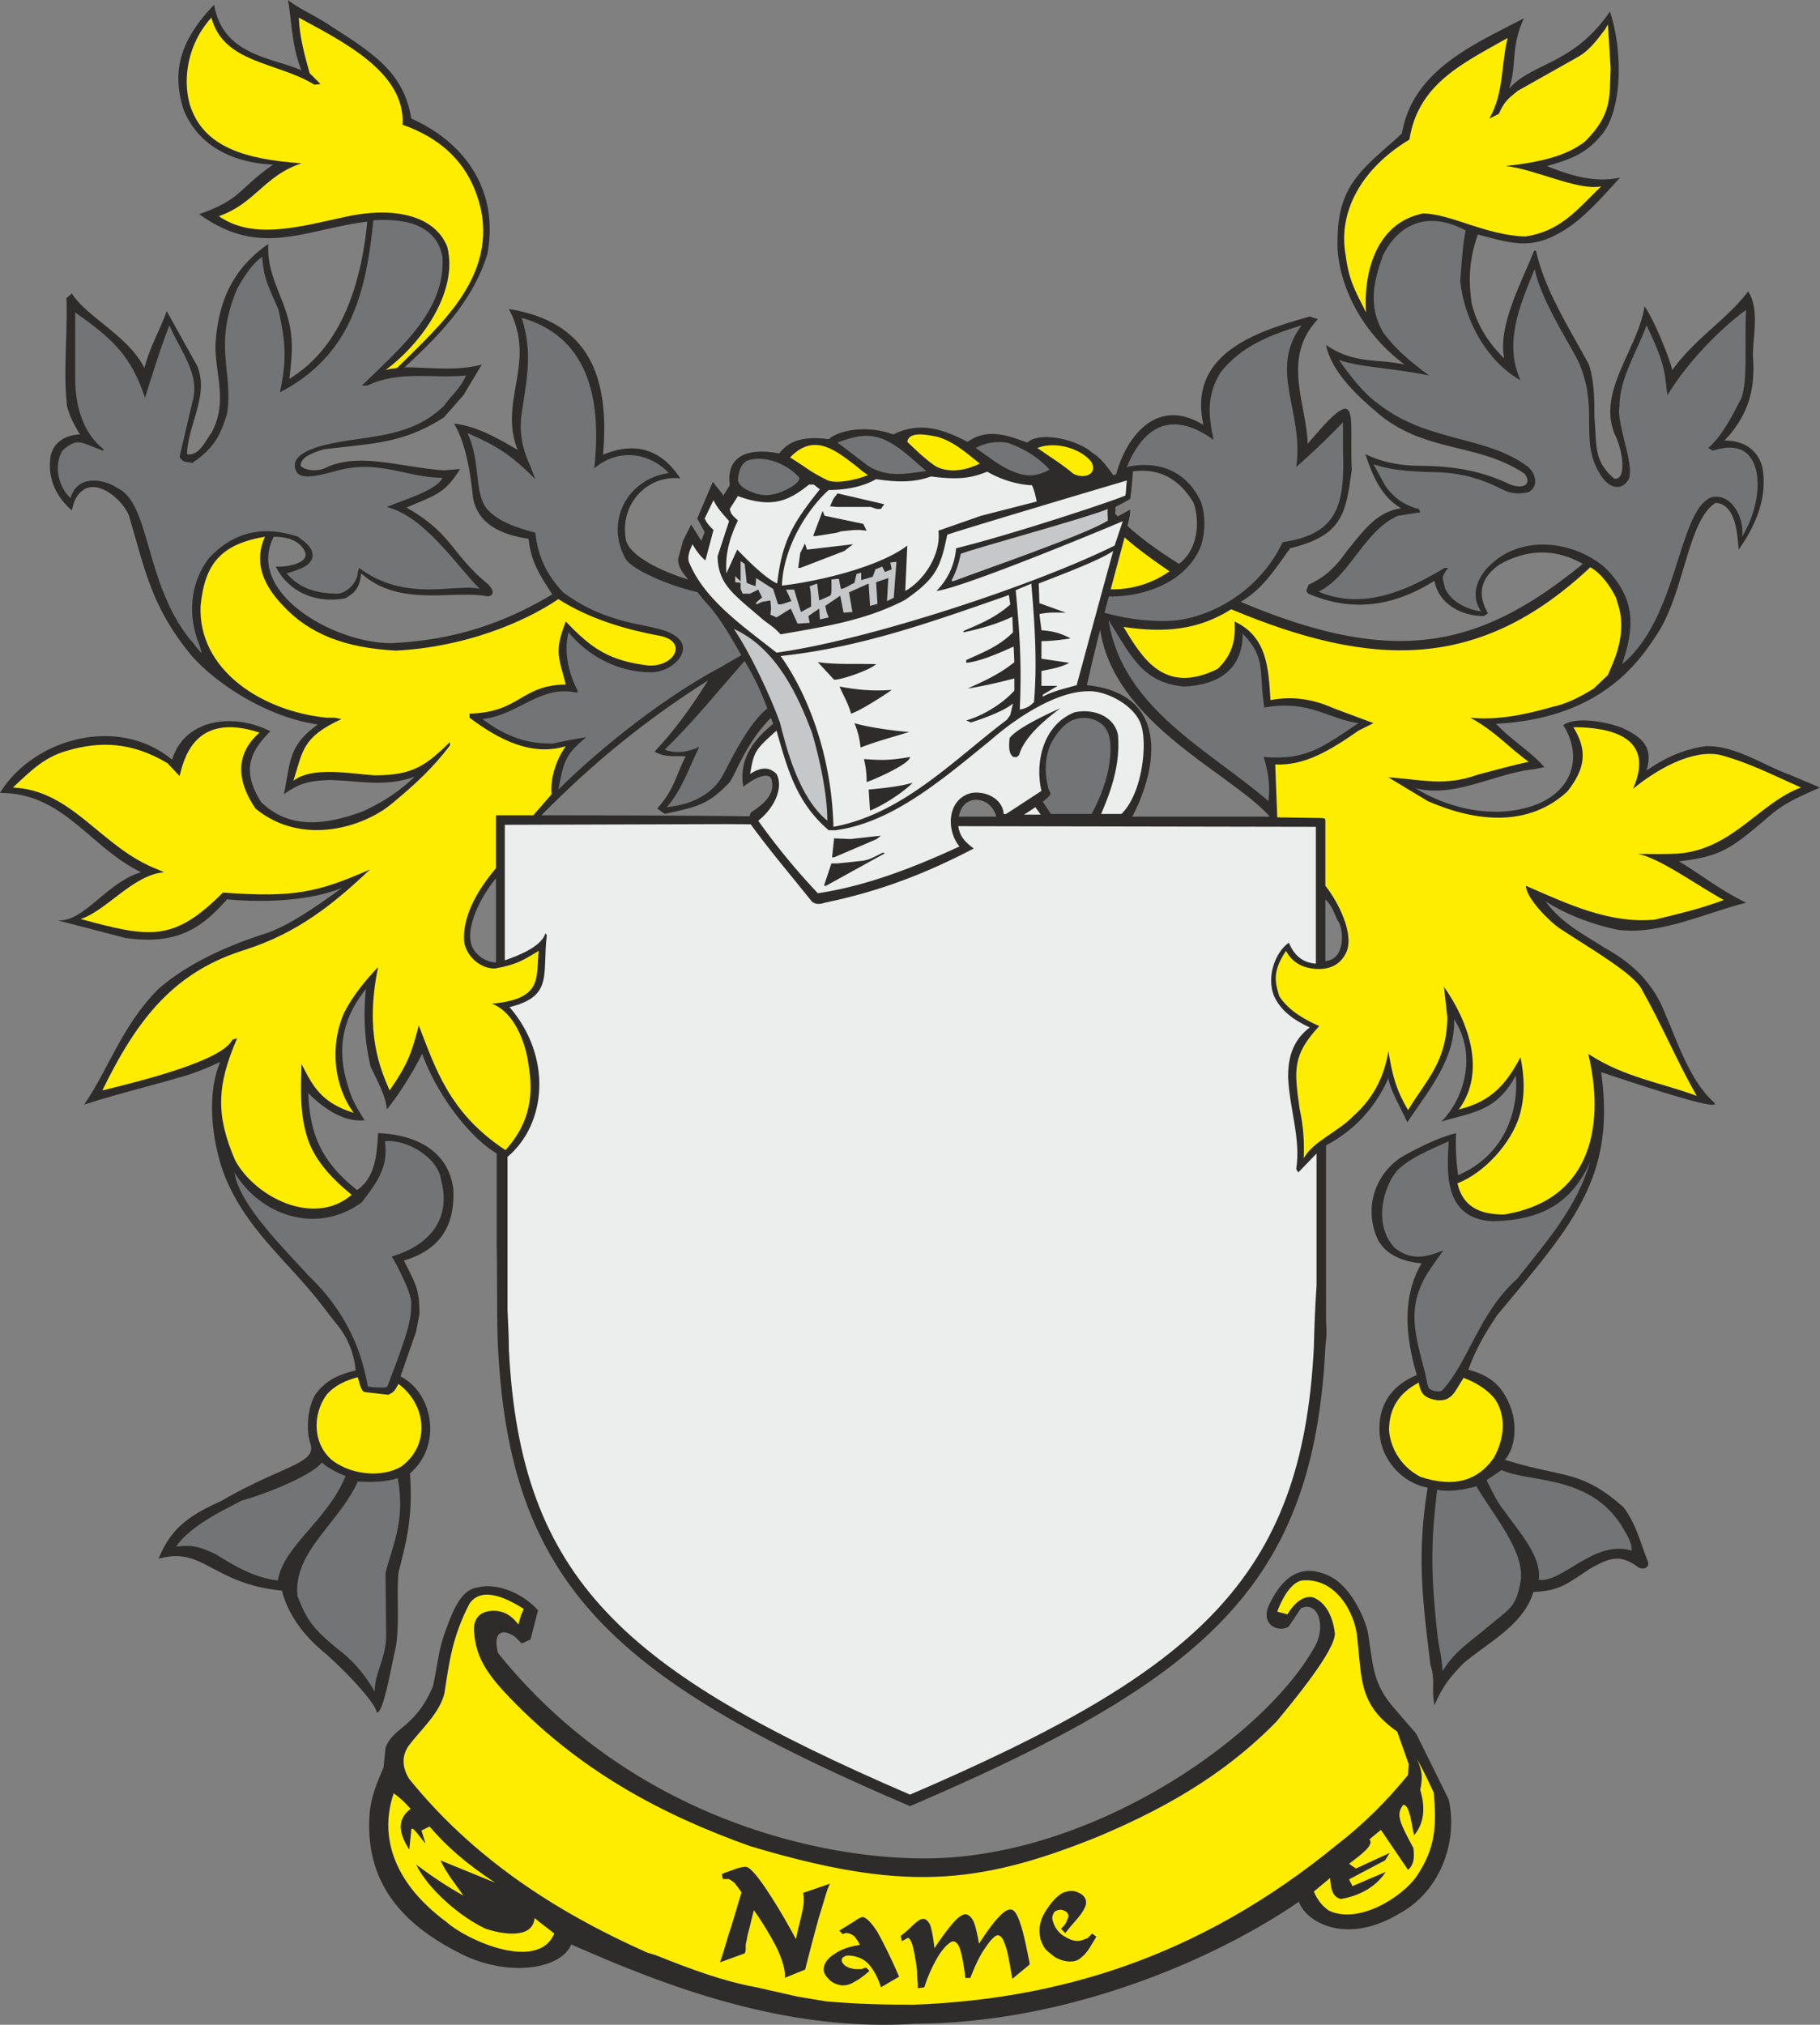
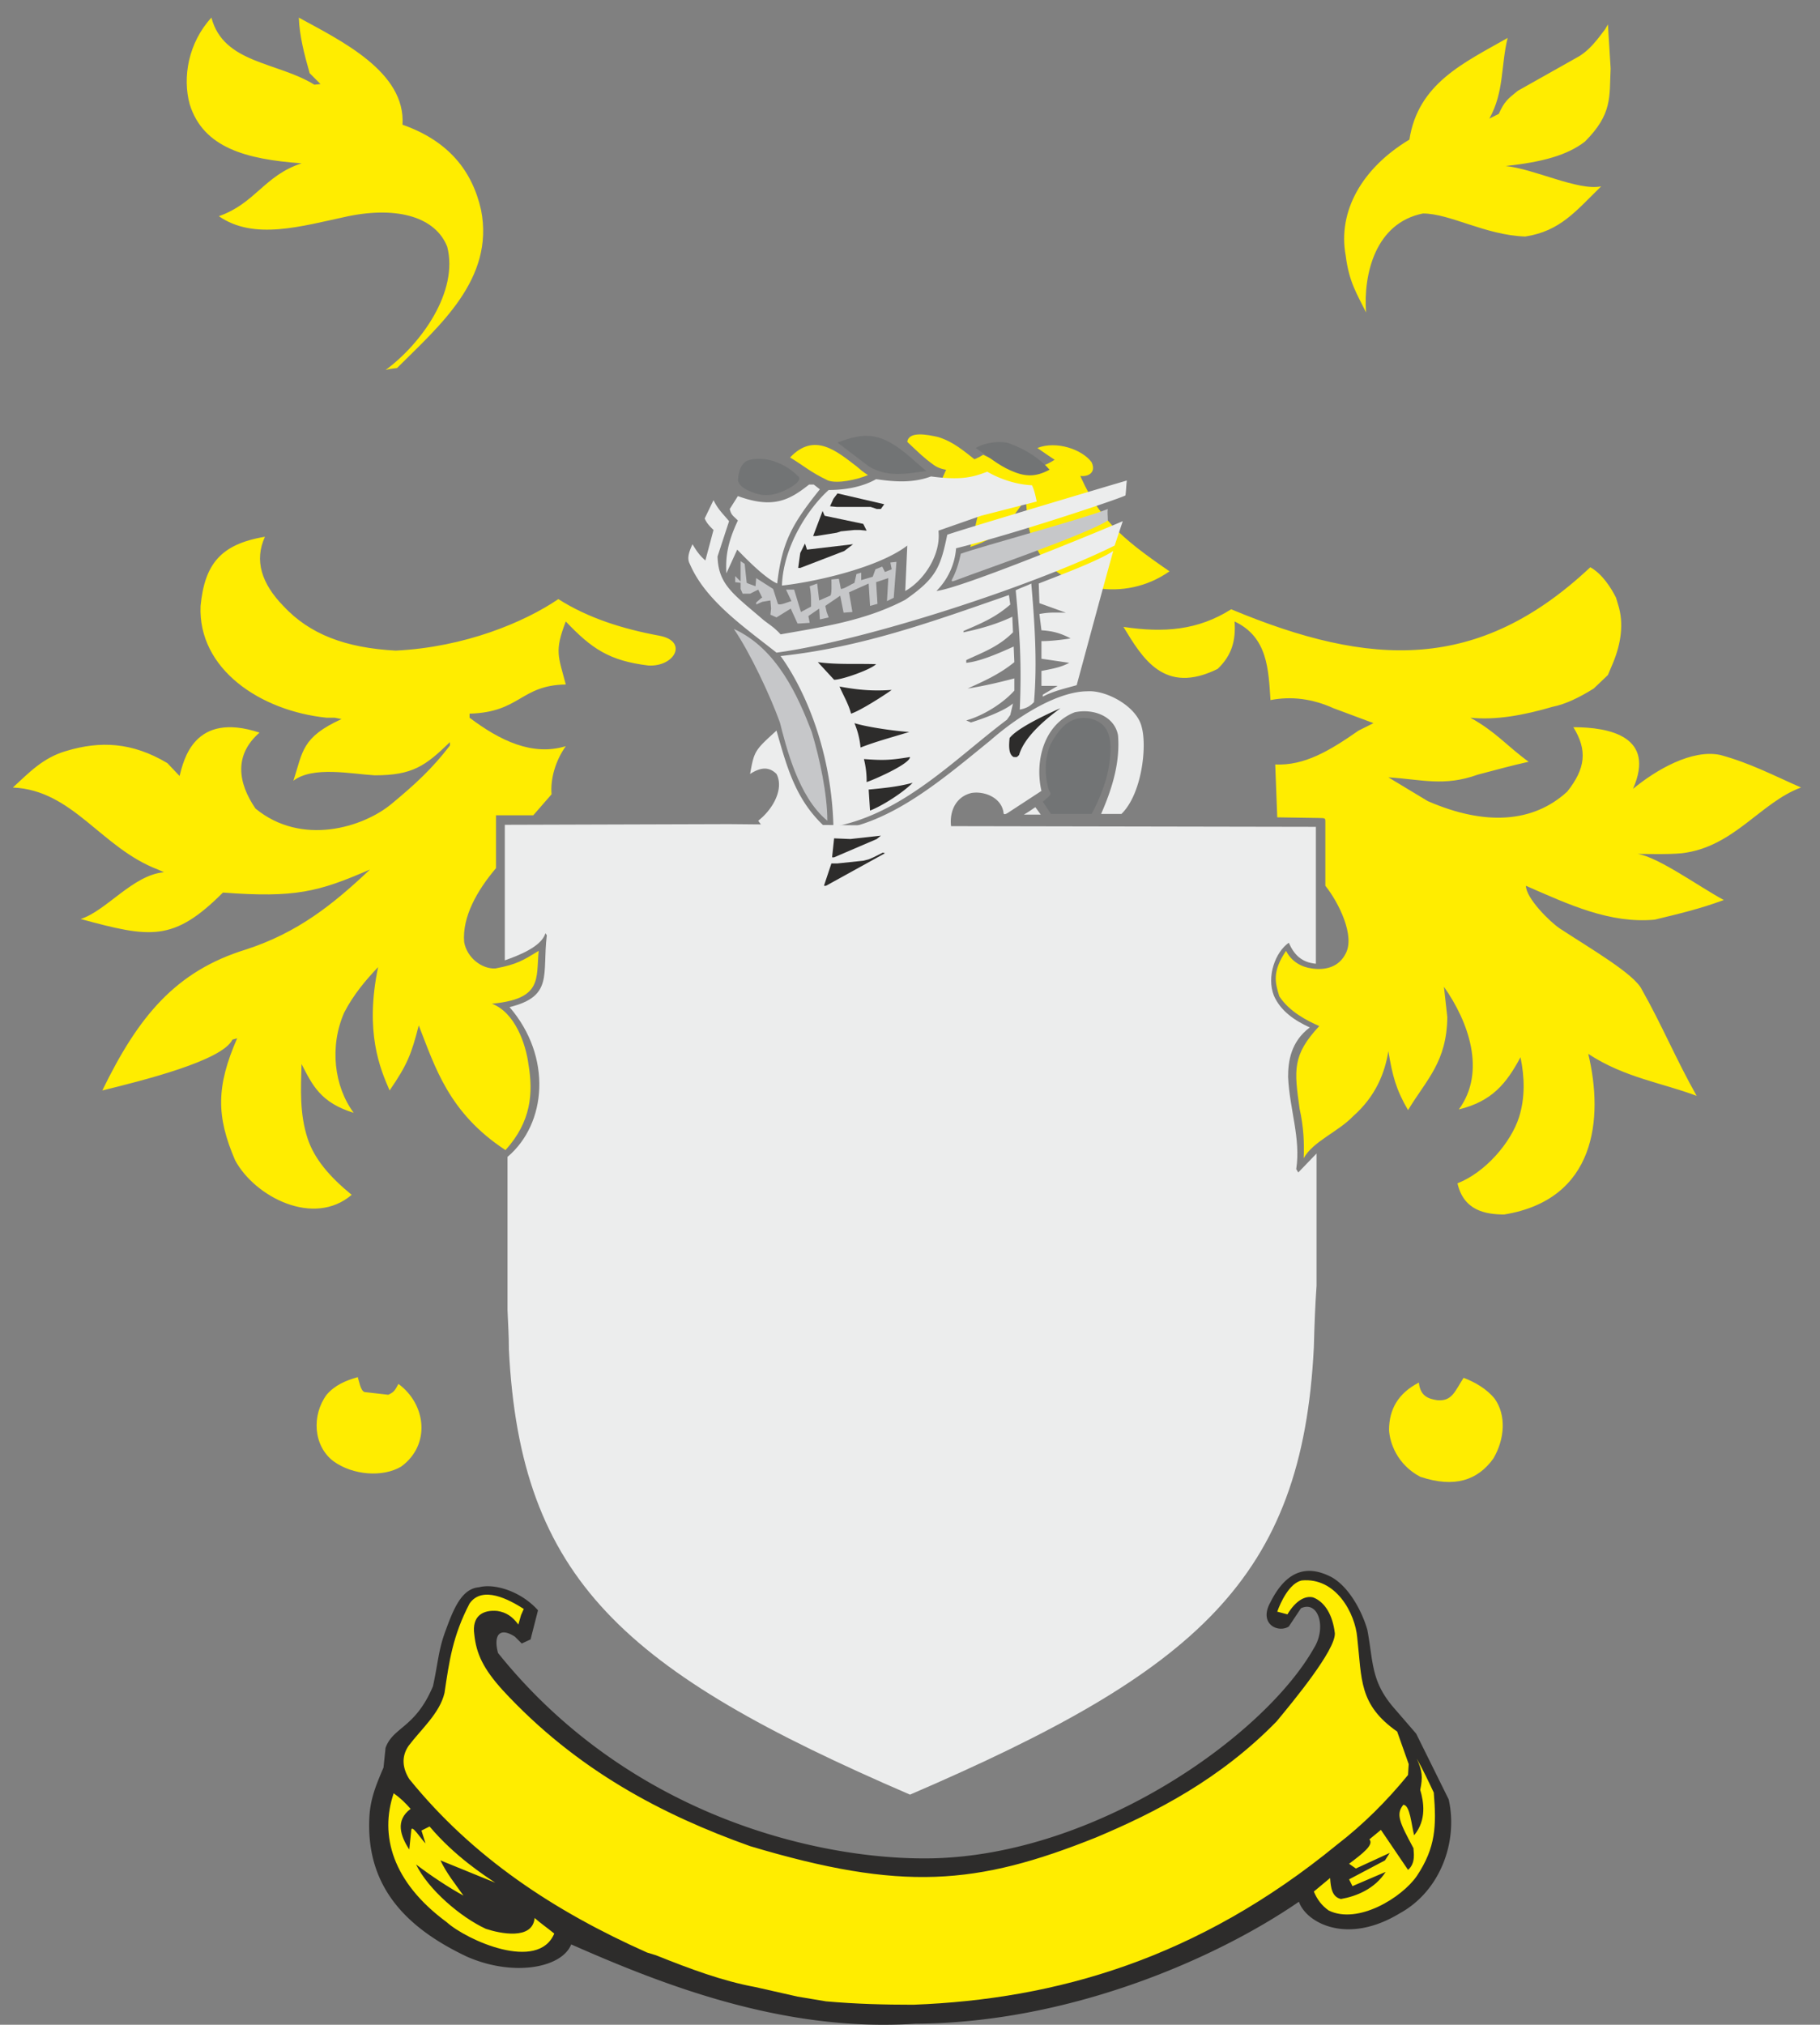
<svg xmlns="http://www.w3.org/2000/svg" width="257.856" height="286.805" viewBox="0 0 193.392 215.104">
  <rect x="0" y="0" width="193.392" height="215.104" fill="#808080" stroke="none" />
-   <path d="M341.774 456.009c.144-1.368.144-1.368.072-2.808v-18.576c2.88-1.512 5.184-3.888 6.624-7.128.216 1.296 1.224 2.952 2.016 4.68 2.232-3.384 5.112-6.696 4.968-10.944 2.592 3.96.864 8.712-1.368 10.872 3.24-1.008 5.832-1.008 7.92-4.896.288 2.952-.648 8.208-6.12 10.584a22.643 22.643 0 0 1-.216-4.464c-1.728.432-3.528 1.296-5.256 2.232-2.952 1.512-4.752 5.256-3.096 9 .792 1.656 2.736 2.448 4.68 2.592-2.16 3.672-1.656 7.992-.504 11.88-2.52 1.008-3.888 2.952-3.96 5.328-.216 3.384 2.304 6.12 5.112 6.624-1.152 7.128-.576 11.664.288 18.792.576 1.872.072 2.448.432 4.32.936-2.088 1.512-2.808 3.096-4.464 2.664-2.232 6.408-4.104 7.416-7.56 2.736-.144 3.384-.72 5.976-2.448 2.16-1.224 3.24-1.584 5.112-.216.504.36 1.296.144 1.08-.576-.792-1.944-1.224-3.96-2.592-5.76-4.536-4.032-6.408-3.096-12.6-5.04 1.152-1.368 1.224-3.6.72-5.256-.936-2.808-2.52-3.744-4.608-4.32.792-2.16 1.728-3.816 3.096-5.832l1.8-2.16c6.912-8.28 10.656-13.32 9.216-23.616 2.232.72 12.96 4.392 12.024 3.24-2.592-2.304-3.888-6.408-5.184-9.36-1.152-3.024-3.168-5.256-6.408-7.056-2.232-1.44-4.608-2.592-6.336-4.968 2.16 1.368 4.896 2.448 7.704 3.024 4.392.576 9.288-1.8 13.608-2.88-2.664-1.296-4.752-2.952-7.128-4.392 4.608-.576 5.472-1.296 9.864-5.04 1.656-1.368 3.384-2.016 5.112-2.808l-3.24-1.368c-2.952-1.08-5.76-3.096-8.856-3.024-2.304.288-4.392 1.224-6.336 2.592.576-2.016.144-3.312-2.592-4.536-2.088-.792-5.112-1.152-6.264-.288 2.304 3.6.792 7.704-4.248 8.856-3.816.936-8.208-.144-11.448-2.16 4.176 1.08 8.424-1.584 12.6-2.016l1.08-.216c-1.224-1.512-3.6-2.952-5.112-4.608 10.944-.576 15.048-6.336 17.136-9.576 2.88-4.392 3.24-12.096 6.192-13.896 2.16.144 2.304 3.312 2.448 4.968 2.088-2.952 3.024-5.832 2.52-8.712-.432-1.8-1.872-2.88-4.032-2.88 2.88-3.024 3.24-5.976 3.024-9 0-2.16.72-4.968-.504-6.84-2.376 3.096-5.544 4.896-8.064 8.352-.36-1.512-2.088-5.616-2.952-6.768-.72 4.68-5.256 9.216-3.024 13.896.792 1.728 1.08 4.68-.216 4.392-2.232-1.944-1.8-3.528-2.088-6.552 0-1.8 0-3.744-.576-5.544-2.016-3.744-4.752-7.992-5.616-12.096h-.216c-1.296 3.312-3.888 7.992-3.168 11.448-1.728-1.728-2.88-3.528-3.456-5.832-.36-2.52-.288-4.608.648-7.344 4.032 1.08 5.832 1.584 9.144-.432 2.16-1.296 4.32-3.816 5.976-5.616-2.592.576-5.112-.144-7.776-1.224 2.304-.648 4.032-1.224 5.688-3.168 2.304-2.52 2.448-8.856 1.008-13.248-3.888 5.688-8.28 5.4-10.728 8.208.864-2.448.144-4.392 1.584-7.488-5.04 2.664-11.808 5.4-12.96 12.24-4.032 3.672-6.84 5.328-6.84 11.376-.144 3.456 1.728 9.144 7.128 13.176-2.736-.648-5.328 0-8.352-2.088.576 2.952 3.6 5.688 5.976 7.632 4.968 3.816 10.296 2.808 15.12 6.048.72.936.144 1.728-1.512 1.152-4.32-2.088-8.136-1.944-10.368-2.016-1.656-.072-3.456-.432-5.04-1.224.72 2.16 1.656 4.536 3.816 5.76-2.592.36-3.96 2.304-5.832 4.608-1.224 1.728-2.232 2.664-4.032 3.528-.144.576-.36.576 0 .936 4.536 1.944 8.928 1.44 13.392-1.368.432 2.376 2.736 3.744 5.256 3.744l.432-.288c-1.368-2.376-.432-4.032 1.224-5.184 2.952-1.656 5.904-1.728 8.856-.072-11.016 9-20.016 10.944-36.36 4.032 2.376-1.368 3.744-3.6 5.256-5.688 5.544-1.368 5.904-3.6 6.552-8.352-.288-5.904 1.08-9.648-4.68-2.736-.144-4.32-2.808-9.144 1.08-13.248l-.864-.288c-5.256 1.512-13.032 3.744-11.304 11.52-5.184-3.168-8.352 1.656-9.288 5.328 3.096-.936 6.048-.648 8.208 2.88.504 1.152.936 4.68-1.512 6.552-3.888-2.448-8.208-5.616-9.648-10.008 0-1.44-2.16-.936-3.384-2.448-2.088 2.016-5.328 1.152-7.632-.288-2.232 1.224-4.536.936-4.824 2.016-.864 1.872-2.808 4.536-2.376 5.616 1.008.216 4.032-1.296 5.688-1.872-.432 2.304-1.584 4.968-1.224 6.84 2.304-.792 4.536-1.872 6.408-3.24 2.232 4.752 3.6 7.92 8.496 9.288.72 10.728 13.968 16.2 18.144 20.952h-52.776c-8.568-.144-21.168-.144-24.624-.144 5.544-5.616 11.016-10.08 17.712-14.328-1.728 2.736-3.384 5.112-5.688 7.56 1.08.648 2.16.432 3.312.504-1.008 1.872-1.152 3.456-3.024 5.544l.792.576c3.096-.72 4.464-.792 6.84-3.312.648-.648 2.016-5.184 5.616-7.92-1.728-5.112-3.312-8.424-7.272-13.104-1.224.072-8.424-2.016-9.288-4.68-.792-3.96 2.376-7.056 5.76-6.624-2.088-3.24-4.968-3.888-8.208-2.52.648-7.632-1.008-14.04-10.008-15.48 3.024 5.688-1.152 9.72.936 14.976-2.304-1.368-4.392-2.52-6.768-2.808 1.008 1.656 1.656 4.248 2.016 7.848.504 2.808 2.952 3.96 5.904 4.392.288 2.448 1.08 3.672 2.52 5.904-5.04 3.024-10.44 4.896-17.136 5.184-6.12 0-15.48-5.4-12.456-11.304 1.08 0 2.664.216 3.312 1.584.504 1.224-1.872 1.656-3.096 1.584 1.008 2.088 3.528 4.032 7.344 3.384 1.224-.648 1.584-1.296 1.728-2.664 4.104 3.672 9.72 1.728 13.464 2.448.936-.144.36-1.008-.072-1.368-3.888-3.24-3.672-5.256-8.568-8.064 3.096-1.368 4.032-1.44 5.688-4.104l-1.728.144c-4.464-.288-9.072-2.016-12.672-.216-.864.36-2.016.216-2.52-.216-.144-1.008 1.512-1.512 2.448-1.8 5.184-.648 8.352-.576 12.744-3.384l2.088-2.376 1.944-3.24c-2.736.72-5.472.288-8.208.288 4.752-4.32 7.416-7.704 8.784-11.952 1.368-7.056-2.664-12.096-8.064-14.472-.792-4.824-3.888-6.84-8.496-9.792-1.44-1.008-3.456-1.872-4.608-2.808.432 2.592.432 5.04 1.44 7.488-2.952-1.368-8.352-1.512-9.288-6.984-3.456 3.6-4.608 6.912-3.24 11.16 1.224 3.024 4.104 5.544 9.504 5.832-3.744 2.592-3.312 3.672-7.848 5.256 6.48 4.68 11.088 1.656 17.856.792-.576 5.976-2.448 13.176-8.28 16.704.36-3.024.504-4.824-.576-7.776-.864-2.304-1.8-4.104-1.656-6.552-3.744 2.592-5.328 6.048-5.616 10.656-.072 3.168 1.368 6.048-.432 9.432-.432.432-1.296 2.592-2.592 2.232.072-3.096 2.376-6.264 1.08-9.36l-3.24-5.832c-.792 2.232-1.656 3.456-2.376 6.048-1.656-3.384-6.12-5.4-7.704-7.92l-.576.504c.144 3.816-.36 7.776.072 11.52.36 1.224.72 1.872 1.368 2.952-1.728.072-2.736.936-3.096 2.16-.36 2.016.216 4.176 2.232 5.904.216-.792.36-1.656 1.44-2.304 1.8-.792 4.032 1.44 4.608 2.808 1.728 5.76 2.376 9.792 6.768 15.048 2.88 3.168 8.208 6.48 13.32 7.2-3.096 2.232-2.88 3.816-3.6 7.416 1.656-1.224 2.808-1.44 4.896-1.512 3.24.072 5.76.792 9-.36-1.656 1.584-3.312 2.664-5.472 3.672-3.672 1.368-7.776 2.088-10.872-1.008-2.16-3.456-1.008-5.472 1.008-7.488-3.96-2.016-9.144-1.296-10.44 3.024-5.832-4.824-14.832-2.16-18.288 3.528 6.768 0 9.432 5.688 14.976 8.424-3.744 1.152-6.048 5.328-8.856 5.112l7.2 1.872c5.544.792 8.136-1.08 10.8-4.104 3.744.36 8.712.216 12.24-1.224-2.304 1.656-5.76 4.176-8.496 4.968-3.744 1.224-7.848 3.024-11.016 5.76-3.888 3.888-5.4 8.712-7.92 12.312 3.312-1.08 6.624-1.872 10.08-2.88 1.44-.36 2.952-1.008 4.392-1.656-1.512 3.528-.864 8.64.504 12.168 2.232 5.472 6.264 8.64 9.864 13.104l1.728 2.232c1.152 1.368 2.016 2.808 2.304 5.256-1.584.432-2.808.792-4.032 2.232-.936 1.008-1.368 3.744-.792 5.544.72 2.16-2.952 2.304-9.504 6.12-3.528 1.584-5.328 2.952-6.624 6.12 4.752-1.368 5.688 2.664 13.104 3.384.648 2.52 2.304 4.752 4.392 6.48 1.872 1.584 5.544 5.328 5.688 6.48.72.072 1.512-4.824 2.016-6.912.432-2.52.072-5.616.288-7.92.72-3.024 1.584-5.616 1.224-10.584 3.528-3.024 2.376-8.64-1.008-10.296l1.656-4.752.36-1.872c0-2.736-.432-3.24-1.656-5.688 3.168-.936 5.472-3.024 5.256-7.56-.504-4.176-4.104-5.832-7.992-5.976-.144 1.872-.144 4.608-2.232 6.048-3.816-3.024-5.04-5.976-5.184-10.296 1.872 1.872 3.96 3.096 5.976 2.88-.72-1.152-1.368-2.232-1.656-3.312-1.224-3.6-1.008-7.056 1.656-10.44l.144-.216c-.288 2.88-.144 5.616.504 8.28.792 1.656 1.584 3.096 1.728 4.536 1.368-1.728 2.592-3.672 3.744-5.904 1.512 4.176 4.896 8.784 7.92 10.584v9.72c.072 3.528 0 8.28.144 10.944 1.296 25.344 12.456 35.28 43.776 48.672 31.392-13.464 42.912-23.4 44.136-48.816zm0-40.968v-6.552c.72.72.864 1.296 1.296 2.232.648.72.936 4.176-1.296 4.32zm-90.792-1.944c-.432-1.656.864-4.68 2.664-6.84v8.928c-1.224 0-2.448-1.008-2.664-2.088z" style="fill:#2d2c2b" transform="translate(-200.942 -312.945)" />
  <path d="M340.55 456.08c.072-2.663.144-4.463.288-6.551v-14.04l-1.944 2.016-.216-.36c.504-3.24-.72-6.408-.864-9.792 0-1.656.288-3.744 2.304-5.256-1.584-.72-3.096-1.728-3.816-3.384-.792-2.016.144-4.608 1.584-5.616.576 1.296 1.368 2.088 2.88 2.232v-14.544l-38.808-.072-23.544-.216-23.832.072v14.4c1.44-.504 3.888-1.44 4.32-2.88l.144.216c-.504 4.176.72 6.48-3.96 7.632 4.536 5.256 3.96 12.384-.216 15.912v16.272c.072 1.8.144 2.664.144 4.176 1.224 24.48 12.24 34.2 42.624 47.304 30.456-13.104 41.688-22.896 42.912-47.52z" style="fill:#eceded" transform="translate(-200.942 -312.945)" />
-   <path d="M240.038 460.257c-.216-1.152-.504-2.376-.936-3.6-.936-2.736-2.736-5.688-5.328-8.136-2.304-2.592-7.416-7.488-7.92-11.016 2.736 4.536 8.712 6.696 13.536 3.168 1.512-2.016 2.88-3.672 2.448-6.48 2.088-.288 5.616 1.584 5.976 4.104 1.08 4.032-1.08 6.912-5.256 8.136-.072-.216 1.944 3.312 2.088 4.824 0 1.944-.288 3.096-2.52 8.928 0 .288-1.512.144-2.088.072zm133.272-76.752c1.224-3.672 1.656-6.912-1.944-10.368-3.312-2.736-8.784-3.456-12.168-.072-1.08 1.008-2.16 3.024-.864 4.824-1.44-.144-3.168-1.008-3.816-2.376-.288-1.224-.504-1.152.288-2.232h-.36c-3.96 2.376-8.64 4.536-13.392 2.52 3.456-1.728 4.752-6.408 8.424-8.064l2.376-.36-.144-.36c-1.512-.36-2.736-1.224-3.6-2.52l-1.224-2.232c2.376.792 4.824.792 7.272.864 2.304.144 4.32.72 6.552 1.872.864.432 1.872.432 2.664.216 1.08-.576.792-2.016-.144-2.736-4.464-3.312-10.656-2.52-15.912-6.696-1.512-1.08-2.952-2.952-4.104-4.608 2.16.792 5.256.792 9.576 1.656-1.944-1.44-3.6-2.808-4.896-4.608-1.584-2.736-1.008-5.4 0-8.136 1.08-2.304 3.888-5.256 8.784-2.664-.36 1.944-.36 2.952-.576 5.328.36 3.888 2.664 8.496 6.408 10.584-1.8-3.96-.072-7.992 1.512-11.808.72 3.672 4.536 9.144 4.896 10.44 1.872 4.896-.216 7.92 2.16 11.52.864 1.368 2.088 1.512 2.736.648 1.152-1.152-1.152-6.048-.792-7.992 0-3.024 1.872-5.832 2.88-8.64 2.304 4.752 1.872 5.472 2.232 7.416 1.944-3.24 5.256-6.768 8.352-9.072-.216 3.312.288 8.352-.72 9.792-.792 1.584-1.944 3.744-3.312 4.896l.504.288c1.728-.576 3.24-.432 4.032.792 1.224 1.728.864 5.4-.936 8.352.288-2.088-1.224-4.752-3.312-4.176-3.528 1.512-3.456 12.816-9.432 17.712zm-54.576-4.68c2.52 4.032 3.672 6.624 7.992 7.056 3.744-.144 6.264-1.872 6.264-5.616 2.592 2.664 1.656 4.032 2.304 7.848 4.752-.864 6.768 1.224 10.008 1.656-3.816 2.52-5.472 3.96-10.08 3.6.432 1.368.72 2.952.504 4.68-6.264-5.4-15.552-9.864-16.992-19.224zm-5.04-3.6c5.112 2.376 12.96.864 14.904-4.392.432-1.584.432-3.024 0-4.464-1.512-3.456-4.68-4.536-7.92-3.816 2.304-5.544 5.832-5.328 9.216-2.88-.576-2.664-.72-4.752.72-7.128 2.16-2.808 5.328-4.032 8.64-5.04-3.6 4.752.288 9.216-.576 15.048 1.584-1.368 3.528-3.24 4.968-4.752v2.88c.216 5.976-.576 9-6.408 9.864-2.376 4.968-7.056 7.704-11.088 8.28-3.024.432-10.584-.504-12.456-3.6zm39.024 85.104c-.144-.432-.216-.864-.288-1.296-1.08-4.248-2.232-7.272.504-11.304l1.368-1.944c-1.8.72-3.384 1.152-5.184-.288-2.376-2.592-1.08-6.696.36-8.28 1.512-1.368 3.024-1.944 5.4-3.024-.144 2.952-.72 8.28 4.752 8.496 5.256-.144 8.352-2.016 10.296-6.336-1.44 4.824-4.464 8.28-7.776 12.456-4.032 3.6-5.112 8.712-7.92 11.808-.216.288-1.296.144-1.512-.288zm-130.32-77.976c-.432-.36-.864-1.08-1.296-1.512-4.824-6.048-4.176-14.472-7.704-16.056-1.08-.792-4.176-1.656-4.968 1.08-1.296-1.224-1.8-3.456-.864-5.04 1.656-1.512 2.088-.792 4.32 0l.072-.144c-2.304-1.8-3.024-4.824-3.024-7.488v-7.056c3.96 2.808 5.904 4.536 7.416 9.072.792-2.52 1.584-5.112 2.592-7.704 1.152 2.736 3.312 5.184 2.448 8.136l-1.368 5.832c.36.648.648.504 1.368.648 2.304-1.584 2.952-2.88 3.672-5.184.72-4.536-1.512-7.128 1.08-13.32.648-1.152 1.512-2.592 2.664-3.384.144 2.376.72 3.24 1.728 5.616.72 3.312.936 5.184.144 8.784 7.344-3.816 9.144-10.224 9.936-18.288 3.312-.216 6.696.432 7.344 3.888.36 5.76-4.608 9.792-8.568 13.68h.576c3.456-1.656 6.912-.72 10.512-1.08-.72 1.512-1.44 1.944-2.376 3.24-3.888 3.816-9.144 3.024-13.536 4.392-1.656.576-2.808 1.368-2.088 2.664.576.72 1.944.432 3.888-.072 4.752-1.44 7.704.648 11.592.648-.576 1.368-4.464 2.448-5.904 3.096 4.032 1.08 7.2 5.976 9.864 8.712-2.448-.648-7.848 1.512-12.816-2.232l-.144.432c0 1.008-1.008 2.16-2.088 2.304-1.872 0-3.96-.36-5.472-2.16 1.512-.432 2.952-.936 2.736-2.16-.144-.864-1.224-1.44-1.512-1.728-3.816-1.296-6.984-.432-9.504 2.304-2.016 2.664-2.232 6.12-1.008 9.144zm37.872 14.472c.576-2.88.648-3.672 2.952-5.544h-.072c-1.08.144-2.376.432-3.456.648-2.592.072-4.896-.648-7.488-2.592 3.888-.432 6.12-3.672 10.008-2.808l.144-.144c-.864-1.584-1.584-4.032-1.008-6.264 2.016 2.448 5.184 4.248 8.784 4.248 2.232 0 4.536-2.304 2.736-3.744-2.016-1.656-6.624-.72-12.096-4.752-1.8-1.944-2.664-3.816-2.952-6.336-1.584-.432-4.248-1.152-5.4-2.88-1.08-2.016-.432-4.68-1.8-7.704 3.312 1.44 4.752 2.448 7.2 4.896l-.576-1.512c-.864-1.8-1.152-3.672-.864-5.544.576-3.744 1.152-6.408 0-10.08 6.84 1.944 8.568 8.208 7.704 15.984 2.736-2.304 6.048-1.512 7.92.504-4.464.648-6.768 5.184-4.608 9.072.72 1.368 5.904 3.384 8.568 3.744 1.656 1.728 2.232 3.24 4.104 6.336l-2.88 1.656c-5.256 2.808-11.88 7.848-16.92 12.816zm11.52 1.872c1.584-1.8 2.304-4.032 3.456-6.408-1.008.504-2.52.792-3.672.288 2.952-2.808 6.12-6.768 8.64-9.576 1.08 1.944 1.728 3.024 2.52 5.04-2.232 1.44-4.392 6.264-5.112 7.488-1.008 1.656-2.952 2.88-5.832 3.168zm101.448 76.32c.504.864 1.152 1.8 1.08 2.664-3.96-1.224-7.344 3.456-9.864 3.096.288-2.448-1.872-4.824-3.744-7.416-.792-1.008-1.224-2.016-1.8-3.168l1.584-1.08c2.88 1.368 9.288.432 12.744 5.904zm-19.584 11.376c-.648-6.12-.72-9.216 0-15.192 1.296.288 2.88 0 4.176-.36 1.512 2.736 5.256 6.912 4.68 10.152-.504 2.808-1.152 2.808-3.6 4.896-1.728 1.44-3.6 2.664-4.68 4.608-.072-1.584-.432-2.592-.576-4.104zm-111.744-6.336.072 6.912c-.144 2.376-1.224 3.744-1.224 5.688-1.224-2.16-2.664-3.6-4.032-4.608-2.52-2.088-3.168-2.952-4.176-5.544-.504-4.68 4.464-7.776 6.408-12.168 1.368.072 2.952.072 4.248-.36.864 4.608-.648 7.344-1.296 10.08zm-15.264-7.704c-1.296.72-5.4 2.52-6.984 4.896 1.872-.216 2.592.072 4.176.792 1.944 1.224 4.104 2.52 6.624 2.808.648-3.744 5.256-6.336 7.2-11.088-.72-.288-1.8-.792-2.52-1.44-1.296 1.584-6.768 3.6-8.496 4.032z" style="fill:#727475" transform="translate(-200.942 -312.945)" />
  <path d="M311.534 371.985c-1.368-2.232-1.368-3.24-1.584-5.976-1.944 2.376-2.16 3.816-5.904 5.04.72-2.52.864-5.184 2.592-7.2-2.376 1.008-4.464 1.728-6.768 2.592l1.8-4.032c.72-.072 2.376-.288 3.744-1.152 2.376 1.152 4.68 2.448 7.632.504.72.504 1.368 1.08 2.376 1.008 2.088 5.112 4.536 7.272 9.792 10.872-4.824 3.384-11.088 1.944-13.68-1.656zm34.56-25.848c-.936-1.944-1.8-3.168-2.16-6.048-.864-4.68 1.728-9.288 6.768-12.312.936-5.976 5.76-8.136 10.44-10.8-.72 2.88-.36 5.76-1.944 8.568l1.008-.504c.576-1.296.936-1.584 2.016-2.448l6.264-3.528c1.368-.72 2.304-2.088 3.024-3.024l.288-.504.288 4.68c-.144 3.024.216 4.824-2.736 7.776-1.872 1.44-4.464 2.16-8.424 2.592 3.024.288 7.704 2.664 10.152 2.16-2.664 2.592-4.32 4.752-8.064 5.328-4.248-.144-7.992-2.448-10.872-2.448-5.04 1.008-6.336 6.408-6.048 10.512zm-104.184 6.12c3.816-2.808 7.776-8.352 6.552-13.104-1.224-3.096-5.184-4.32-10.512-3.24-5.04 1.08-10.008 2.592-13.752 0 3.888-1.368 4.824-4.32 8.784-5.616-5.904-.432-10.44-1.656-11.88-6.264-.792-2.88-.144-6.552 2.304-9.216 1.296 4.896 6.984 4.68 10.944 7.128l.648-.072-1.152-1.152c-.576-2.016-1.08-3.96-1.152-5.904 4.464 2.448 11.376 5.76 11.016 11.376 4.896 1.728 7.416 4.896 8.352 9.072 1.44 7.344-4.464 12.312-8.928 16.776-.432.072-.792.072-1.224.216zm-15.984 83.952c-2.016-4.68-2.016-7.848.216-12.96l-.504.144c-1.08 2.232-9.432 4.32-13.824 5.4 3.816-7.848 7.776-12.672 15.264-14.976 5.544-1.8 9.288-4.824 13.176-8.496-5.472 2.376-7.92 3.024-15.624 2.448-5.256 5.256-7.704 4.824-15.12 2.808 2.736-.864 5.544-4.68 8.856-4.968l-.648-.288c-6.048-2.304-9-8.424-15.408-8.712 1.656-1.512 3.168-3.168 5.688-3.888 3.6-1.08 6.984-.936 10.728 1.296l1.296 1.368c.432-1.656 1.512-6.912 8.496-4.608-2.736 2.376-2.304 5.328-.432 8.064 4.896 4.032 11.448 2.016 14.472-.504 2.52-2.088 4.32-3.744 6.192-6.192v-.36c-2.592 2.52-3.96 3.528-7.992 3.528-2.52-.144-6.552-1.008-8.64.576 1.008-3.096.864-4.608 5.112-6.552l-.72-.144h-.864c-7.056-.72-13.68-5.184-13.392-11.88.432-4.392 2.088-6.552 6.84-7.344-1.152 2.52-.36 4.968 1.944 7.344 2.808 3.024 6.624 4.464 11.952 4.752 7.344-.36 13.68-3.024 17.28-5.472 3.168 2.016 6.84 3.168 10.728 3.888 3.096.576 1.656 3.312-1.152 3.168-4.176-.504-6.048-1.8-8.784-4.68-1.224 3.168-.792 3.672 0 6.696-4.824.072-4.824 2.952-10.224 3.096v.432c3.24 2.448 6.696 4.104 10.224 3.024-1.08 1.512-1.656 3.456-1.512 5.112l-1.944 2.232h-3.96v5.616c-2.016 2.376-3.6 5.184-3.384 7.848.288 1.656 1.872 2.88 3.312 2.808 2.304-.432 2.952-.864 4.608-1.872-.288 2.952.432 5.112-4.968 5.616 2.448.936 3.6 4.248 3.888 6.48.504 3.024.288 6.048-2.448 9.072-6.048-3.96-7.488-8.856-9.216-13.248-.792 3.096-1.224 4.176-3.096 6.912-1.008-2.304-2.664-6.192-1.224-13.104-1.296 1.368-2.592 2.88-3.6 4.824-1.584 3.6-1.08 7.848 1.008 10.656-3.528-1.08-4.392-2.952-5.544-5.184-.072 2.736-.216 5.256.648 7.92.72 2.16 2.304 4.032 4.68 5.976-4.032 3.456-10.296.216-12.384-3.672zm110.736-36.432-.216-5.616c3.096.144 5.76-1.44 8.856-3.6l1.584-.792-4.248-1.584c-2.232-1.008-4.464-1.296-6.696-.864-.216-3.24-.288-6.696-3.816-8.352.144 2.016-.288 3.6-1.8 5.04-5.688 2.808-7.992-1.152-10.008-4.464 4.32.648 7.92.36 11.448-1.872 14.832 6.192 26.28 6.696 38.16-4.464 1.296.72 2.232 2.232 2.736 3.24l.216.72c.648 2.016.288 4.176-.504 6.12l-.576 1.368-1.512 1.44c-1.512.936-2.952 1.656-4.392 1.944-2.952.864-5.976 1.44-8.712 1.152 2.736 1.512 3.816 2.952 6.192 4.68-1.944.432-3.456.864-5.4 1.368-3.6 1.296-5.976.504-9.504.288l4.176 2.52c6.12 2.664 11.232 2.304 14.832-1.008 1.944-2.448 2.16-4.392.648-6.84 3.888 0 8.784 1.008 6.336 6.552 2.448-2.016 6.264-4.248 9.288-3.6 3.168.864 5.616 2.16 8.568 3.456-4.32 1.584-7.128 6.336-12.672 6.984-1.656.144-3.024.072-4.68.072 2.232.36 6.48 3.456 9.144 4.896-2.52.936-4.68 1.44-7.344 2.088-4.752.432-9.072-1.584-13.68-3.6 0 1.296 2.52 3.816 3.6 4.536 3.168 2.088 7.92 4.824 8.712 6.48 2.088 3.672 3.672 7.488 5.832 11.304-3.6-1.368-7.704-1.944-11.52-4.464 1.656 6.912.792 15.48-8.928 17.064-2.016 0-4.32-.432-4.968-3.312 2.952-1.152 5.688-4.32 6.552-7.056.648-2.088.576-4.248.144-6.336-1.512 2.808-3.024 4.68-6.552 5.544 2.952-4.032 1.008-9.36-1.584-13.032l.36 3.24c-.072 4.752-2.16 6.552-4.176 9.864-1.296-2.232-1.656-3.672-2.088-6.264-.36 2.232-1.296 4.752-3.744 6.912-1.584 1.656-4.248 2.664-5.256 4.464.072-1.584 0-3.312-.432-5.256-.576-4.104-.792-5.688 2.088-8.784-1.296-.576-3.168-1.512-4.248-3.168-.432-1.44-.792-2.592.72-4.824.576 1.152 1.656 1.728 2.736 1.872 1.44.216 2.88-.144 3.6-1.584 1.008-1.872-.72-5.4-2.16-7.2v-6.84c0-.288 0-.36-.576-.36zm15.192 70.056c-2.448-1.296-3.24-3.6-3.312-4.968 0-2.16.936-3.888 3.168-5.04.144 1.44 1.008 1.728 1.944 1.872 1.584.144 1.872-.936 2.808-2.376 1.152.432 2.448 1.152 3.312 2.232 1.224 1.728 1.08 4.248-.144 6.336-1.656 2.304-4.104 3.168-7.776 1.944zm-115.488-1.656c-2.16-1.656-2.304-4.896-.72-7.056.864-1.008 2.016-1.512 3.312-1.872.144.432.288 1.44.72 1.584l2.52.288c.648-.288.72-.504 1.08-1.152 2.952 2.16 3.456 6.48.288 8.784-1.944 1.152-5.112.936-7.2-.576z" style="fill:#ffed00" transform="translate(-200.942 -312.945)" />
-   <path d="M320.534 369.68c.216-1.007.504-1.8.504-2.591-.72.36-1.08.648-1.728.864.072-.144.216-.792.144-1.152.576-.288 1.008-.504 1.584-.864.072-.504.288-2.304.288-3.096l-2.088.576c-.936-1.296-1.512-1.944-2.232-2.376-1.44-1.296-5.4-2.376-6.912-1.08-1.8-.648-4.176-1.656-6.336-.072-2.52-1.296-4.968-2.232-7.92-.792-2.664-1.008-5.688-.504-6.84.504-3.24-.432-4.464.504-5.256 1.512-3.888-.72-5.616.648-5.256 3.384l-.72 1.152v-.144l-1.08-1.368-1.656 3.888.792 1.44-.36.936-1.08-1.728-.864 1.728-.504 1.872c-.144 1.152 1.08 2.088 1.656 3.096l1.152 1.44c1.584 1.584 2.952 4.104 4.68 7.128 1.08 1.8 1.872 3.96 2.592 5.904-1.656 1.368-3.744 3.456-3.168 6.696.288-.288.432-.288.792-.576.792-.504 1.8-.864 2.16-.36.576 1.728-.864 2.808-2.16 3.672l-.288.864c2.232 3.096 4.464 5.688 6.768 8.568.288.288.792.36 1.368.144 5.904-1.224 10.728-3.096 15.84-5.76-.648-.504-1.656-1.224-1.656-2.736.072-1.512.72-2.376 1.872-2.448 1.152 0 2.16.864 2.304 2.448h13.968c2.88-4.968 4.824-13.68-4.464-14.616 1.224-5.472 2.664-10.656 4.104-16.056z" style="fill:#2d2c2b" transform="translate(-200.942 -312.945)" />
  <path d="M289.502 400.785c-.216-8.712-3.456-15.192-5.616-18.144 8.64-.936 15.984-3.6 24.264-6.48l.144 1.008c-1.584 1.368-2.952 1.944-4.968 2.808v.144c1.728-.36 3.528-.864 5.184-1.656l.072 1.656c-1.584 1.584-3.312 2.16-4.968 2.952v.288c1.512-.144 3.6-1.08 5.04-1.728l.072 1.656c-1.584 1.296-3.24 2.016-4.968 2.808 1.8-.288 3.312-.648 4.968-1.08v1.296c-1.224 1.368-3.312 2.664-5.112 3.168l.504.216c1.368-.432 3.528-1.224 4.464-2.016l-.288 1.224-.36.504c-5.472 4.104-11.016 10.008-18.432 11.376zm-6.048-10.224c1.152 4.032 2.088 7.632 5.544 10.584h.72c6.048-.792 11.448-5.472 16.416-9.504 3.456-3.024 7.488-5.256 10.368-5.256 1.944-.144 5.256 1.584 5.76 3.816.576 2.088 0 7.128-2.16 9.216h-2.16c1.296-2.952 2.016-5.616 1.8-8.352-.36-2.016-2.592-2.88-4.608-2.448-3.312 1.296-4.248 5.256-3.528 8.352l-3.528 2.304c-.216.144-.504.288-.504 0-.216-1.584-2.016-2.304-3.384-2.088-2.52.576-2.808 3.816-1.296 5.688-4.536 2.088-9.72 4.176-15.048 4.968a72.032 72.032 0 0 1-6.336-7.704c1.656-1.296 2.736-3.456 1.944-4.968-.864-.864-1.8-.648-2.808 0 .432-2.448.504-2.52 2.808-4.608zm26.28 8.928c.504-.288.792-.504 1.224-.792l.576.792zm-.432-11.16c.216-4.752 0-8.136-.432-12.672.576-.288 1.08-.432 1.656-.72.36 4.176.648 8.424.288 12.6-.36.36-.72.648-1.512.792zm2.448-1.584 1.584-.936h-1.728v-1.584c1.08-.216 2.016-.36 2.952-.864-1.008-.144-1.944-.288-2.952-.432v-1.872c1.008 0 2.16-.144 3.096-.288-1.08-.576-1.944-.792-3.096-.864l-.216-1.728c1.08-.216 1.8-.144 2.808-.144l-2.808-1.008-.072-2.088c2.376-.936 6.264-2.376 7.92-3.456-.936 3.312-3.24 11.88-3.888 14.256-1.008.288-2.592.648-3.6 1.224zm-28.296-4.464c-3.456-2.736-7.56-5.544-9.216-9.432-.36-.648 0-1.44.288-2.088.432.72.72 1.152 1.368 1.728l.864-3.24c-.432-.432-.72-.72-.936-1.224l.936-1.944c.504 1.008.936 1.368 1.656 2.232l-1.224 3.744c.072 3.024 1.728 4.032 4.896 6.768.648.504 1.152.792 1.8 1.512 4.464-.792 9-1.44 13.248-3.672 3.312-2.304 3.744-3.456 4.464-6.912 1.368-.504 18.072-5.472 19.08-5.76-.072.576-.072 1.08-.144 1.584-.648.36-11.592 4.032-18 5.616a7.198 7.198 0 0 1-2.088 4.536c2.664-.288 17.64-6.48 19.8-7.416l-.864 2.592c-8.568 4.248-26.352 10.08-35.928 11.376zm13.68-6.552.216-4.824c-3.096 2.376-9.936 3.888-13.32 4.248.144-4.176 2.808-8.208 4.968-10.152 2.376 0 4.032-.576 5.04-1.152 1.944.288 3.888.432 5.832-.288 3.24.432 4.464.072 5.976-.504 1.368.792 3.096 1.368 4.752 1.44.216.432.36 1.008.504 1.728l-5.904 1.512-4.536 1.584c.288 2.592-1.584 5.328-3.528 6.408zm-17.856-4.392-1.152 2.52c-.072-1.512 0-3.024 1.224-5.616-.504-.504-.72-.576-.864-1.224l.864-1.368c3.744 1.368 5.472.432 7.56-1.224h.504l.648.504c-2.952 3.672-4.032 5.616-4.536 10.008-1.44-.648-3.6-2.952-4.248-3.6z" style="fill:#eceded" transform="translate(-200.942 -312.945)" />
  <path d="m311.75 398.12.864 1.297h4.32c.648-1.152 1.512-3.168 1.8-4.824.648-3.672-.216-4.896-2.016-5.328-1.8-.288-3.024.648-4.176 2.808-.576 1.44-.648 3.096-.144 4.824.288.432.288.432-.648 1.224z" style="fill:#727475" transform="translate(-200.942 -312.945)" />
  <path d="M302.102 374.505c.432-.792.72-1.728.936-2.736 2.232-.792 13.392-3.816 15.624-4.752-.072.288 0 .72 0 1.224-2.16 1.44-13.68 5.4-15.912 6.264-.432.144-.792.36-.648 0zm-18.288 15.192c-1.008-2.808-3.168-7.416-4.896-9.936 4.608 2.088 6.84 7.2 8.28 10.944.864 2.88 1.656 6.624 1.656 9.432-3.096-2.52-4.392-7.92-5.04-10.44zm6.408-13.464.36 1.8.936-.072-.36-2.088 2.088-.936.144 2.376.792-.216-.144-2.304 1.296-.432-.144 2.448.72-.36.288-3.816-.648.072.144.72-.72.288-.288-.576-.72.288-.288.792-1.224.36v-.792l-.504.144-.216.936c-.36.144-1.08.648-1.44.648l-.216-1.08-.792.072c0 .288.072 1.728-.144 1.728l-1.152.504-.216-1.8-.792.288c.144.792.144 1.152.144 2.16l-1.08.576-.72-2.376h-.864l.576 1.224c-.36.072-1.224.504-1.44.288l-.504-1.584-1.8-1.152-.072.864c-.36-.144-.648-.216-.936-.36l-.216-2.016-.432-.288v2.16l-.576-.576v.648l.576.072v.648l.216.504h.792l.864-.432.432.864h-.072l-.576.504v.216l.648-.288.864-.144.072.864-.072.648.648.288 1.512-.936.72 1.584h.216l1.08-.072-.144-.72 1.152-.792.072 1.152.936-.216-.216-.576-.144-.648z" style="fill:#c6c7c9" transform="translate(-200.942 -312.945)" />
  <path d="m285.758 373.28.216-1.583.504-1.008.216.648 4.896-.576-.936.72-4.68 1.8zm1.584-3.383 1.008-2.664.216.504 4.104.864.36.72-.72-.072h-.576l-1.44.144-.432.144-2.232.36zm6.552-2.952-.432-.144h-3.6l-.72-.072.36-.792.432-.576 4.968 1.152-.36.504h-.432z" style="fill:#2d2c2b" transform="translate(-200.942 -312.945)" />
  <path d="M308.294 362.913c-1.296-.576-2.304-1.44-3.672-2.376 1.224-.72 2.88-.72 3.528-.504 1.8.648 3.312 1.656 4.32 2.808-1.584.864-2.736.72-4.176.072zm-15.048-.432-3.312-2.52c2.88-1.08 4.536-1.224 7.776 1.584.648.576 1.152 1.008 1.656 1.44-2.088.288-4.104.72-6.12-.504zm-12.024 2.88c-1.296-.432-1.728-.864-1.872-1.368.072-1.08.36-1.728.936-2.088 1.944-.72 4.32.432 5.4 1.584.792.504-1.08 1.512-1.944 1.8-.792.288-1.656.36-2.52.072z" style="fill:#727475" transform="translate(-200.942 -312.945)" />
  <path d="M314.99 363.273c-1.368-1.152-2.52-1.8-3.816-2.736 2.016-.792 4.752.144 5.76 1.512.648 1.368-.864 1.8-1.944 1.224zm-14.832-.936c-1.008-.72-1.512-1.224-2.808-2.448.144-1.152 2.088-.792 3.312-.504 1.584.504 2.592 1.368 4.392 2.808-2.16 1.08-4.032.792-4.896.144zm-11.232 1.656c-1.944-.936-2.376-1.44-4.032-2.448 2.592-2.736 4.968-.648 7.056.936.432.36.648.576 1.224.936-1.224.504-3.24.936-4.248.576z" style="fill:#ffed00" transform="translate(-200.942 -312.945)" />
  <path d="M302.678 360.249zm-9.288 38.808-.144-2.232c1.512-.144 3.096-.288 4.68-.72-1.152 1.152-3.384 2.52-4.536 2.952zm-.36-3.024a9.48 9.48 0 0 0-.288-2.448c2.016.144 2.664.144 4.896-.216 0 .72-3.744 2.376-4.608 2.664zm-1.296-6.264c1.368.432 4.464.864 5.832.936-1.872.576-3.528 1.008-5.184 1.656a8.565 8.565 0 0 0-.648-2.592zm-.36-1.009c-.288-1.08-.792-1.871-1.224-2.88 1.944.36 3.528.505 5.544.36-.792.577-3.384 2.233-4.32 2.52zm-1.8-3.6-1.728-1.871c2.016.288 4.248.144 6.192.216-.576.576-3.6 1.656-4.464 1.656zm-1.08 21.889.792-2.376h.648l2.736-.288.576-.144.504-.216 1.008-.504.216.072-6.264 3.456zm.864-3.024.216-2.016 1.728.072 3.24-.36-.432.36-4.536 1.944zm19.296-10.656c-.576-.288-.504-1.296-.432-2.016.648-.864 2.952-2.088 5.4-3.168-1.368 1.008-3.816 2.952-4.392 4.968-.288.288-.216.216-.576.216zm46.224 110.736-3.456-6.984-2.304-2.664c-2.52-2.88-2.232-4.896-2.88-8.352-.504-1.8-1.872-4.536-3.816-5.616-2.088-1.08-4.536-1.224-6.48 2.664-1.296 2.304.792 3.312 1.944 2.592l1.296-1.944c1.872-.864 2.736 2.088 1.368 4.248-5.256 9.288-23.04 21.96-40.608 22.32-11.592.216-31.968-4.248-46.08-21.816-.504-1.872.144-2.808 1.8-1.728l.72.72.936-.432.792-3.096c-1.8-2.016-4.608-2.88-6.264-2.448-1.8.144-2.664 2.16-3.528 4.536-.792 2.088-.792 3.312-1.368 5.976-1.872 4.464-4.248 4.32-5.04 6.552l-.216 2.088c-.864 2.016-1.44 3.456-1.512 5.472-.288 7.128 3.816 11.52 10.368 14.616 4.896 2.16 10.08 1.224 11.088-1.296 9.648 4.248 22.536 9.36 36.576 8.424 16.344-.072 31.968-6.912 40.752-12.96.72 2.16 5.04 4.68 10.728 1.224 4.32-2.376 6.192-7.632 5.184-12.096z" style="fill:#2d2c2b" transform="translate(-200.942 -312.945)" />
  <path d="M250.838 483.297c-1.8 3.456-2.16 6.12-2.664 9.504-.504 2.16-2.52 3.888-3.816 5.616-.792 1.152-.648 2.376.072 3.528 6.768 8.352 15.408 14.04 25.272 18.432l.936.288c3.6 1.44 7.056 2.736 10.584 3.384l4.464 1.008 3.024.504c3.24.288 6.264.36 9.288.36 15.192-.576 30.24-4.896 45-16.992 2.808-2.16 5.328-4.68 7.56-7.416l.072-1.152-1.224-3.456c-4.104-2.88-3.744-5.544-4.248-10.008-.216-2.52-2.232-6.408-5.904-6.048-1.296.288-2.232 2.304-2.592 3.312l1.08.288c.864-1.44 1.872-2.016 2.736-1.8 1.296.504 2.088 1.944 2.304 3.816.072 1.8-4.464 7.272-6.192 9.36-5.976 6.12-12.816 9.648-19.152 12.312-12.744 5.112-20.664 5.76-36.792.936-9.288-3.312-18.432-8.064-26.28-16.56-2.088-2.304-2.808-3.888-3.024-5.904-.288-2.016.936-2.664 2.448-2.52.936.144 1.584.576 2.232 1.44l.288-1.008.288-.648c-1.584-1.008-4.392-2.52-5.76-.576zm100.656 16.488c.576 1.296.648 1.944.36 3.312.36 1.224.72 3.168-.648 4.824-.288-1.08-.432-3.24-1.152-3.24-.792 1.008-.432 1.8 1.08 4.608 0 .36.288 1.584-.576 2.304l-2.88-4.248-1.224 1.008c.504.576-.72 1.512-2.16 2.592l.72.504 3.6-1.656-.504.792-3.816 2.016.36.72 3.528-1.512c-1.152 1.8-3.096 2.592-4.752 2.88-.936-.216-1.08-1.152-1.152-2.232l-1.728 1.44c.36.864.864 1.512 1.584 2.016 3.096 1.512 7.776-1.368 9.36-3.672 2.016-3.024 2.088-5.328 1.8-8.856-.576-1.224-1.152-2.448-1.8-3.6zm-108.72 3.672c-1.512 4.464-.144 9.432 5.616 13.68 2.16 1.944 9.72 5.328 11.448 1.224-.792-.648-1.44-1.08-2.088-1.656-.216 2.376-3.672 1.656-5.184 1.152-2.664-1.224-6.12-4.176-7.416-6.84 1.512 1.152 3.456 2.448 5.04 3.312-.864-1.224-1.8-2.376-2.448-3.744l5.832 2.376c-1.08-.72-4.32-2.808-6.984-5.976l-.864.432.432 1.368c-.504-.504-1.44-2.016-1.512-1.44l-.216 2.088c-.936-1.44-1.512-3.096.144-4.32-.576-.648-1.08-1.152-1.8-1.656z" style="fill:#ffed00" transform="translate(-200.942 -312.945)" />
-   <path d="M254.726 508.425c27.576 20.52 55.8 20.52 84.816 0" style="fill:none" transform="translate(-200.942 -312.945)" />
-   <path d="M277.622 521.24c.144-.431.432-1.295.792-2.591.432-1.224.864-2.808 1.44-4.68-.288-.432-.576-.792-.792-1.08a4.883 4.883 0 0 0-.648-.432h-.576l-.072-.36 1.584-.576h.072c.36-.144.648-.144.792-.144.36.072 1.08.864 2.088 2.376s2.088 3.312 3.24 5.472c0-.144.072-.288.144-.432 0-.144.072-.432.144-.792.288-1.152.504-2.016.576-2.52.072-.504.072-1.008 0-1.368l2.52-.864c-.288.648-.576 1.8-1.08 3.384a263.863 263.863 0 0 0-1.44 5.472l-1.944.792c0-.792-.288-1.728-.792-2.88-.576-1.152-1.44-2.664-2.664-4.392-.144.504-.216.864-.288 1.08a30.182 30.182 0 0 1-.432 1.728c-.072.432-.144.792-.216 1.08v.432c0 .144 0 .288-.072.432zm16.992 2.665c-.36-1.08-.864-1.944-1.368-2.448-.504-.504-1.152-.792-2.016-.864-.288 0-.504 0-.648.144-.216.072-.288.216-.288.36-.072.288.144.576.432.792.36.216.792.36 1.296.36h.504c.144-.072.288-.144.432-.144l.216.216c-.576.504-1.08.864-1.512 1.08-.432.288-.864.36-1.224.36-.504-.072-.936-.216-1.296-.576s-.576-.648-.576-1.08c.072-.576.432-1.08 1.152-1.512.72-.504 1.656-.792 2.736-.936-.144-.432-.432-.792-.648-1.08-.288-.216-.576-.36-.792-.36-.072-.072-.216 0-.288 0-.072 0-.144.072-.216.072l-.216-.216 1.512-.936c.216-.144.36-.288.504-.288a.546.546 0 0 1 .288-.144c.36.072.864.576 1.512 1.584a57.562 57.562 0 0 1 2.232 4.608zm3.96.144v-.36c-.072-.576-.072-1.008-.072-1.296a22.224 22.224 0 0 0-.504-2.88c-.216-.576-.36-.792-.576-.792-.072 0-.144.072-.216.072-.072.072-.216.144-.36.216l-.072-.36a9.722 9.722 0 0 0 1.08-.936c.504-.504.936-.792 1.08-.792.288-.072.504.144.72.504.144.36.36 1.296.504 2.808.936-1.44 1.656-2.376 2.16-2.952.504-.576.864-.792 1.152-.864.288 0 .576.216.792.648.216.432.432 1.368.648 2.664.792-1.224 1.44-2.16 2.016-2.808.576-.648 1.008-1.008 1.368-1.008.576-.072 1.152 1.512 1.8 4.896.072.36.144.576.144.792l-1.656 1.368c-.288-1.728-.504-2.952-.792-3.6-.216-.648-.504-.936-.864-.936-.36.072-.792.504-1.368 1.368-.576.792-1.08 1.872-1.584 3.168h-.36c-.216-1.728-.432-2.736-.648-3.24-.216-.432-.432-.648-.792-.648-.36.072-.936.576-1.512 1.44a15.488 15.488 0 0 0-1.584 3.456zm18.72-5.328-.648 1.08c-.288.432-.576.792-.792.936-.216.216-.432.36-.72.432a2.372 2.372 0 0 1-1.008 0 3.394 3.394 0 0 1-1.08-.432c-.36-.288-.648-.504-.936-.792-.216-.288-.36-.648-.504-1.008-.072-.432-.144-.864-.072-1.296a3.84 3.84 0 0 1 .504-1.44c.36-.576.72-1.08 1.08-1.44.36-.36.72-.648 1.08-.72.432-.144.864-.144 1.296.072.36.144.648.432.72.72.072.288 0 .576-.216.936-.216.432-.648.936-1.224 1.584l-.648.792-.288-.288c.288-.288.504-.576.576-.864.144-.288.216-.504.144-.648-.072-.216-.216-.432-.504-.504-.216-.144-.504-.144-.72-.072-.288.072-.504.216-.576.504-.144.216-.144.576 0 .936a2.798 2.798 0 0 0 1.296 1.584c.72.432 1.368.576 1.944.36.216-.072.36-.144.576-.216l.432-.432z" style="fill:#2d2c2b;stroke:#2d2c2b;stroke-width:.216;stroke-miterlimit:10.433" transform="translate(-200.942 -312.945)" />
</svg>